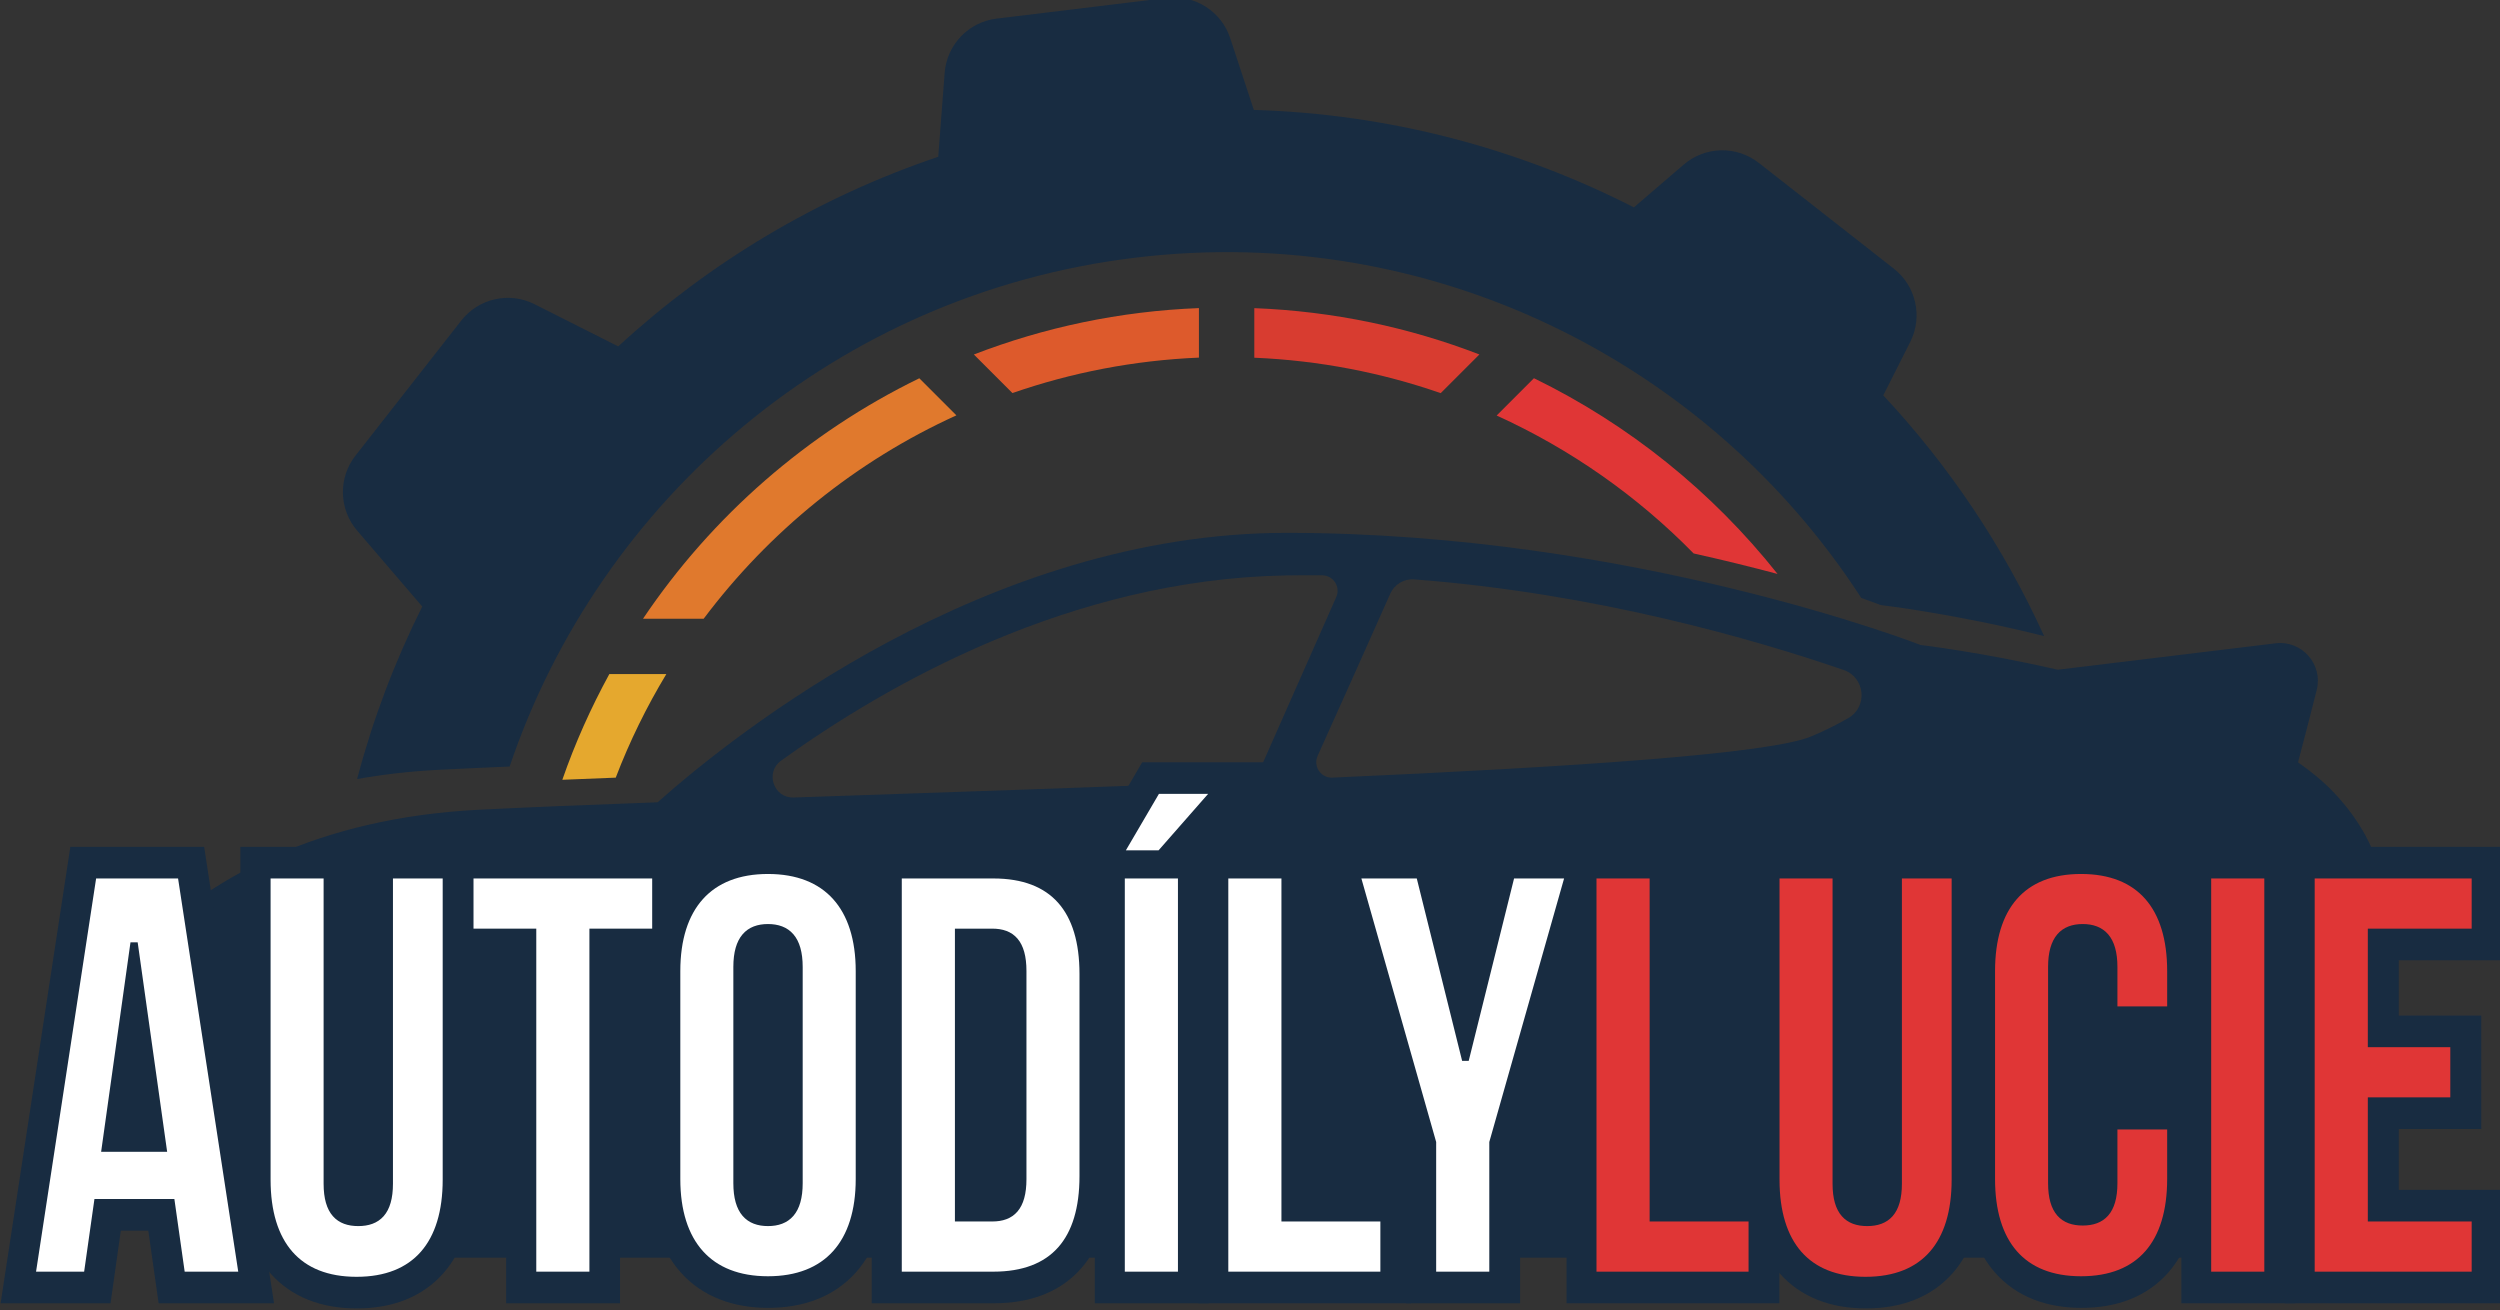
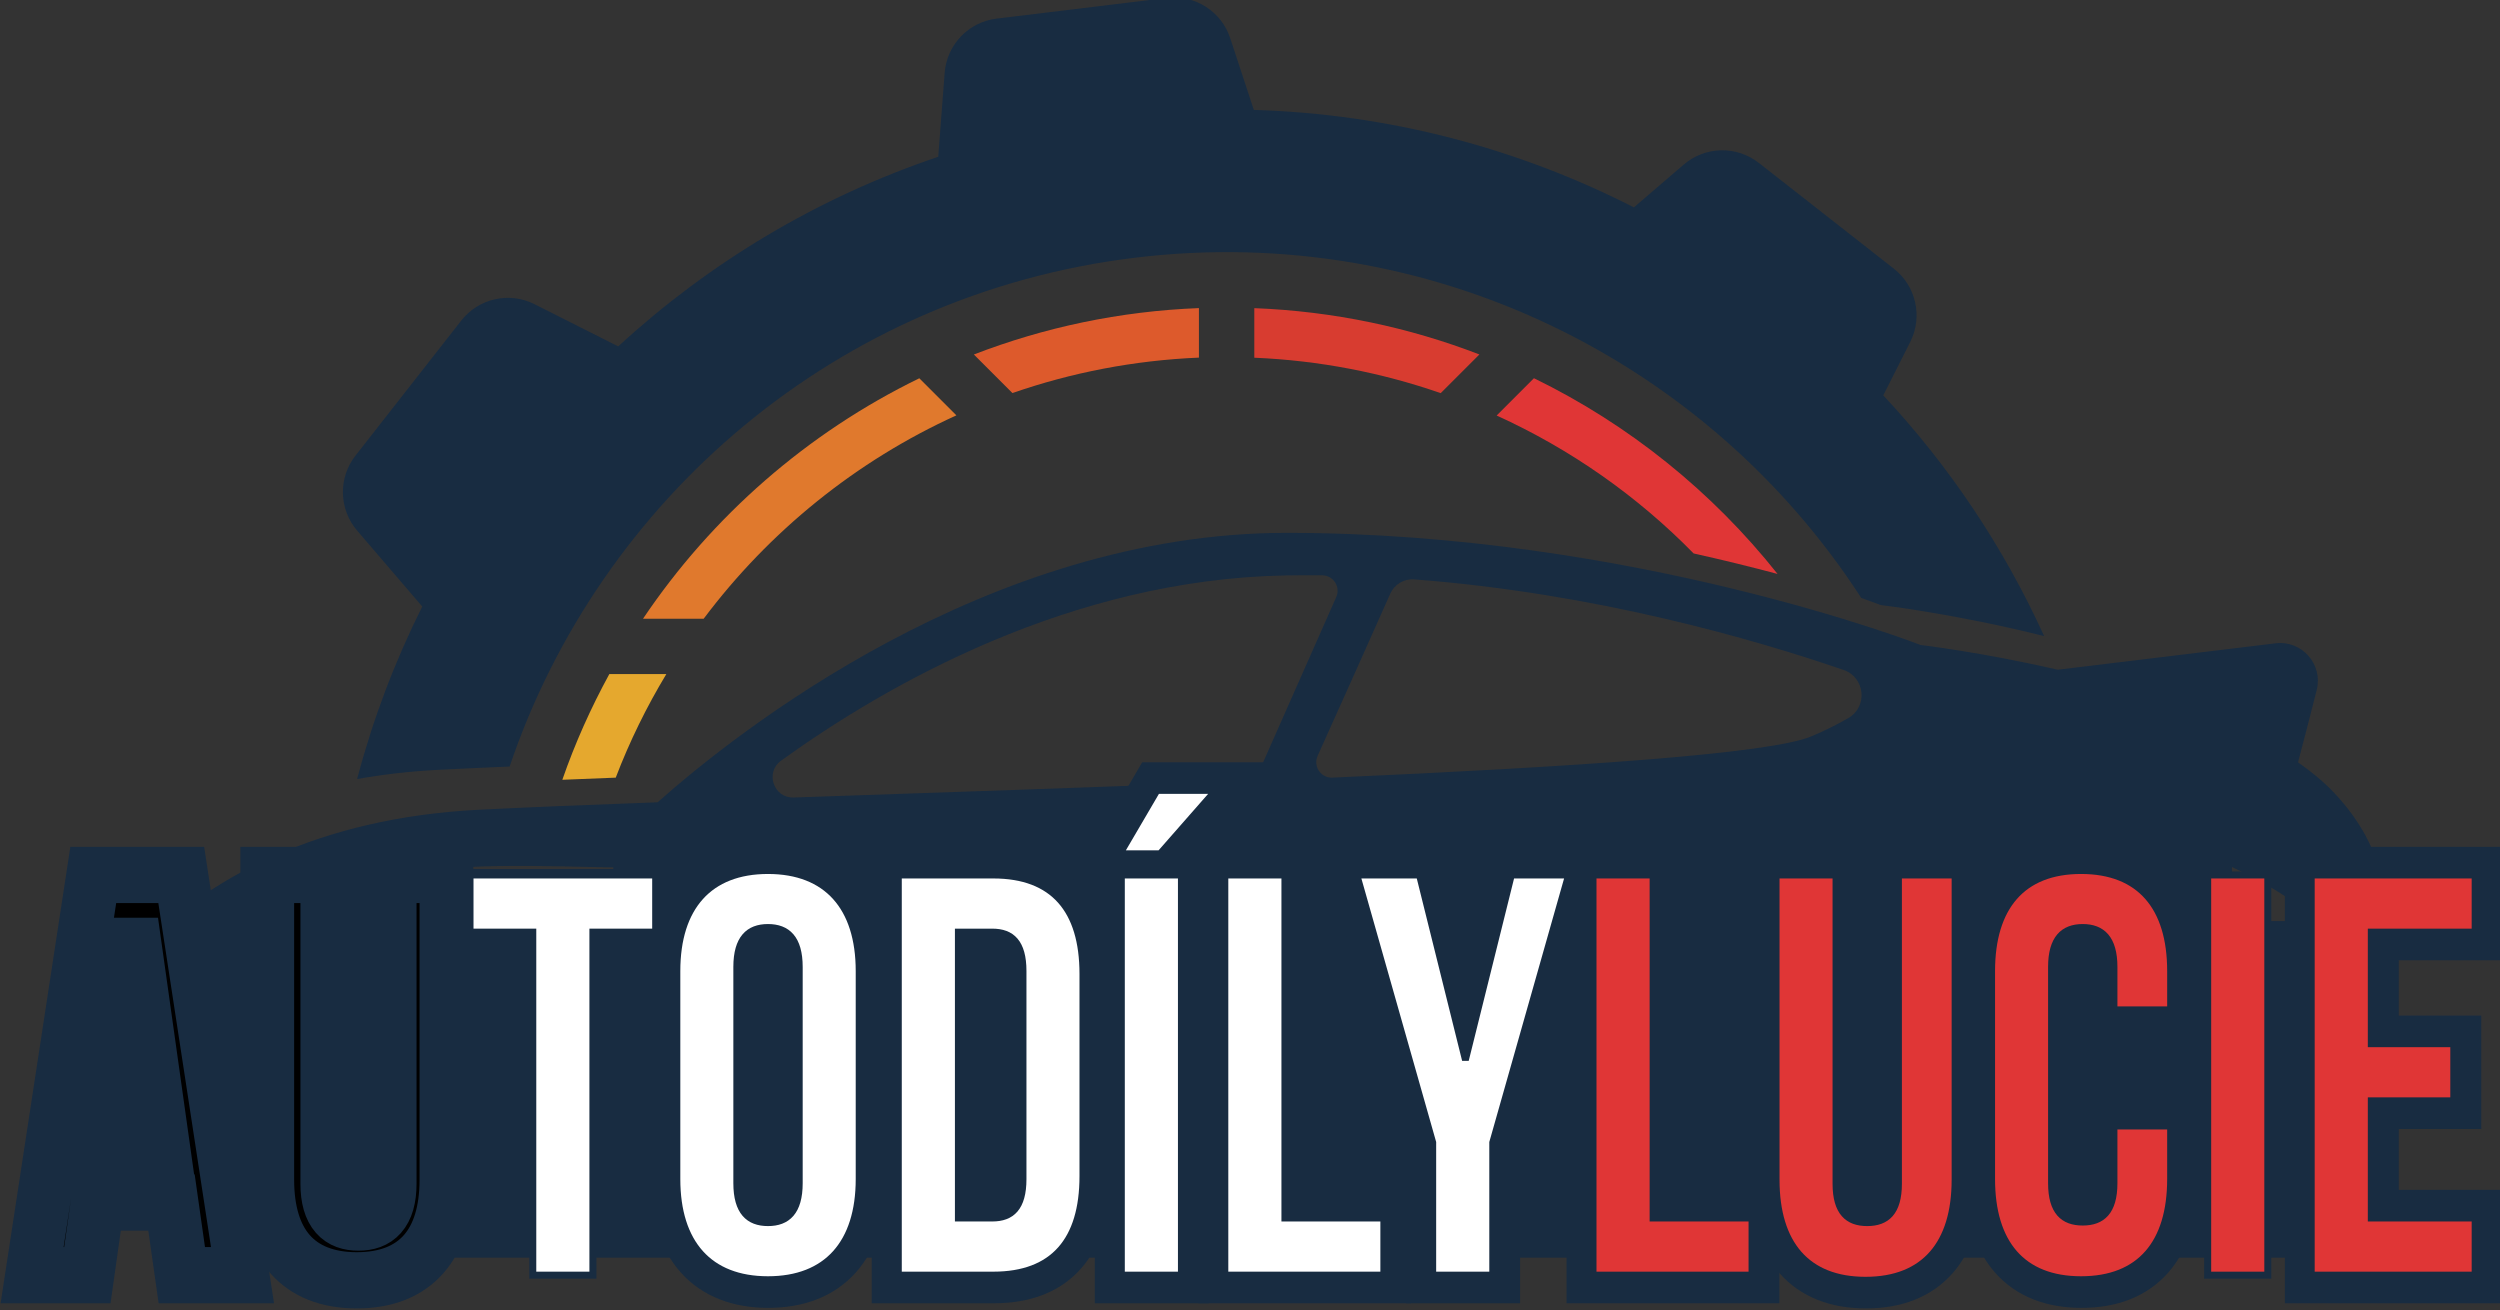
<svg xmlns="http://www.w3.org/2000/svg" id="svg5168" version="1.1" viewBox="0 0 125.865 65.959" height="65.959mm" width="125.865mm">
  <rect x="0" y="0" width="125.865" height="65.959" fill="#333333" stroke="none" />
  <defs id="defs5162">
    <clipPath id="clipPath4885" clipPathUnits="userSpaceOnUse">
      <path id="path4883" d="M 0,766.649 H 526.574 V -0.441 H 0 Z" />
    </clipPath>
    <clipPath id="clipPath4895" clipPathUnits="userSpaceOnUse">
      <path id="path4893" d="M 115,422 H 447 V 573 H 115 Z" />
    </clipPath>
  </defs>
  <g transform="translate(-47.059,-159.699)" id="layer1">
    <g style="fill:#182c41;fill-opacity:1" id="g4757" transform="matrix(0.353,0,0,-0.353,9.563,361.585)">
      <path id="path4759" style="fill:#182c41;fill-opacity:1;fill-rule:evenodd;stroke:none" d="m 193.691,454.836 h 22.285 v -20.574 h -22.285 z" />
      <path id="path4761" style="fill:#182c41;fill-opacity:1;fill-rule:evenodd;stroke:none" d="m 151.406,447.977 h 88.57 v -10.285 h -88.57 z" />
      <path id="path4763" style="fill:#182c41;fill-opacity:1;fill-rule:evenodd;stroke:none" d="M 205.691,456.547 H 424.55 V 413.121 H 205.691 Z" />
      <path id="path4765" style="fill:#182c41;fill-opacity:1;fill-rule:evenodd;stroke:none" d="m 133.121,440.547 h 300 v -48 h -300 z" />
    </g>
    <g id="g4879" transform="matrix(0.353,0,0,-0.353,9.563,361.585)">
      <g clip-path="url(#clipPath4885)" id="g4881">
        <g transform="translate(0,-0.441)" id="g4887">
          <g id="g4889">
            <g clip-path="url(#clipPath4895)" id="g4891">
              <path d="m 245.117,521.797 5.5,-5.5 c 8.387,2.91 17.313,4.664 26.598,5.055 v 7.062 c -11.281,-0.437 -22.074,-2.75 -32.098,-6.617" style="fill:#dd5a2c;fill-opacity:1;fill-rule:nonzero;stroke:none" id="path4899" />
              <path d="m 206.582,484.113 c 9.344,12.45 21.719,22.489 36.043,29.004 l -5.289,5.289 c -15.969,-7.777 -29.563,-19.664 -39.406,-34.293 z" style="fill:#e0792d;fill-opacity:1;fill-rule:nonzero;stroke:none" id="path4901" />
              <path d="m 347.773,493.422 c 4.356,-0.969 8.364,-1.965 11.969,-2.926 -9.304,11.715 -21.168,21.301 -34.746,27.918 l -5.316,-5.32 c 10.558,-4.801 20.078,-11.492 28.093,-19.672" style="fill:#e03636;fill-opacity:1;fill-rule:nonzero;stroke:none" id="path4903" />
              <path d="m 317.215,521.801 c -10.024,3.867 -20.82,6.168 -32.102,6.605 v -7.07 c 9.278,-0.387 18.2,-2.141 26.586,-5.051 z" style="fill:#d83c30;fill-opacity:1;fill-rule:nonzero;stroke:none" id="path4905" />
              <path d="m 201.254,476.215 h -8.129 c -2.625,-4.801 -4.883,-9.832 -6.703,-15.074 2.418,0.101 4.969,0.203 7.617,0.304 1.969,5.16 4.399,10.098 7.215,14.77" style="fill:#e5a82e;fill-opacity:1;fill-rule:nonzero;stroke:none" id="path4907" />
              <path d="m 157.152,461.246 c 3.625,0.645 7.493,1.106 11.645,1.317 3.023,0.156 6.422,0.312 10.109,0.468 12.871,38.078 46.614,67.399 89.184,72.567 42.324,5.144 81.89,-14.981 103.59,-48.524 1.797,-0.633 2.765,-1.011 2.765,-1.011 0,0 10.684,-1.25 23.317,-4.43 -5.797,12.754 -13.586,24.32 -22.942,34.336 l 3.848,7.625 c 1.809,3.59 0.832,7.961 -2.332,10.437 l -1.395,1.094 -16.48,12.91 -1.395,1.09 c -3.164,2.48 -7.64,2.383 -10.695,-0.234 l -7.121,-6.11 c -16.477,8.41 -34.906,13.328 -54.203,13.899 l -3.371,10.238 c -1.258,3.82 -5.039,6.223 -9.031,5.734 l -1.758,-0.211 -20.778,-2.527 -1.761,-0.211 c -3.993,-0.488 -7.086,-3.723 -7.395,-7.73 l -0.918,-11.977 c -17.25,-5.816 -32.707,-15.141 -45.64,-27.043 l -11.938,6.02 c -3.594,1.812 -7.961,0.836 -10.441,-2.328 l -1.094,-1.395 -12.906,-16.48 -1.094,-1.395 c -2.481,-3.164 -2.379,-7.641 0.238,-10.695 l 9.285,-10.828 c -3.91,-7.809 -7.035,-16.051 -9.293,-24.606" style="fill:#182c41;fill-opacity:1;fill-rule:nonzero;stroke:none" id="path4909" />
              <path d="m 369.844,469.949 c -1.531,-0.89 -3.281,-1.773 -5.289,-2.617 -5.946,-2.516 -34.367,-4.379 -68.301,-5.883 -1.641,-0.074 -2.781,1.61 -2.106,3.11 3.29,7.269 7.864,17.527 10.356,23.125 0.594,1.328 1.957,2.148 3.41,2.039 25.863,-1.977 48.492,-8.532 61.246,-12.918 3.07,-1.055 3.492,-5.227 0.684,-6.856 m -86.012,-9.027 c -21.469,-0.871 -44.242,-1.617 -64.41,-2.309 -2.871,-0.097 -4.125,3.578 -1.797,5.258 14.934,10.77 41.215,25.848 71.941,26.414 1.75,0.031 3.497,0.039 5.231,0.02 1.59,-0.016 2.648,-1.649 2.004,-3.102 l -11.047,-24.969 c -0.34,-0.769 -1.082,-1.277 -1.922,-1.312 m 155.336,-1.688 c -1.473,1.567 -3.234,3.028 -5.195,4.395 0.843,3.172 1.828,6.996 2.664,10.305 0.933,3.668 -2.114,7.125 -5.871,6.671 l -31.059,-3.765 c -10.926,2.512 -19.562,3.523 -19.562,3.523 0,0 -40.965,15.992 -90.434,15.996 -42.742,0 -78.57,-28.543 -89.699,-38.429 -9.922,-0.36 -18.649,-0.715 -25.516,-1.063 -46.215,-2.371 -58.652,-34.359 -58.652,-34.359 33.781,29.617 52.344,26.457 81.668,26.062 29.324,-0.394 161.105,5.926 179.109,7.309 18.004,1.383 36.379,-0.199 53.453,-10.074 15.098,-8.731 11.321,-19.742 11.321,-19.742 0,0 12.808,17.175 -2.227,33.171" style="fill:#182c41;fill-opacity:1;fill-rule:nonzero;stroke:none" id="path4911" />
            </g>
          </g>
        </g>
        <g style="stroke:#182c41;stroke-opacity:1" transform="matrix(0.956,0,0,-1,0,847.559)" id="g4913">
          <path id="path4915" style="fill:#000000;fill-opacity:1;fill-rule:nonzero;stroke:#182c41;stroke-width:8.018;stroke-linecap:butt;stroke-linejoin:miter;stroke-miterlimit:4;stroke-dasharray:none;stroke-opacity:1" d="m 138.15,400.434 h -13.127 l -9.121,57.078 h 8.239 l 1.536,-10.36 h 11.018 l 1.537,10.36 h 9.056 z m -7.094,10.109 h 0.163 l 4.25,28.875 h -8.647 z" />
        </g>
        <g style="stroke:#182c41;stroke-opacity:1" transform="matrix(0.956,0,0,-1,0,847.559)" id="g4917">
          <path id="path4919" style="fill:#000000;fill-opacity:1;fill-rule:nonzero;stroke:#182c41;stroke-width:8.018;stroke-linecap:butt;stroke-linejoin:miter;stroke-miterlimit:4;stroke-dasharray:none;stroke-opacity:1" d="m 150.983,400.434 v 43.468 c 0,9.125 4.561,14.344 13.356,14.344 8.811,0 13.372,-5.219 13.372,-14.344 v -43.468 h -8.468 v 44.031 c 0,4.078 -1.798,5.547 -4.659,5.547 -2.845,0 -4.643,-1.469 -4.643,-5.547 v -44.031 z" />
        </g>
        <g style="stroke:#182c41;stroke-opacity:1" transform="matrix(0.956,0,0,-1,0,847.559)" id="g4921">
-           <path id="path4923" style="fill:#000000;fill-opacity:1;fill-rule:nonzero;stroke:#182c41;stroke-width:8.018;stroke-linecap:butt;stroke-linejoin:miter;stroke-miterlimit:4;stroke-dasharray:none;stroke-opacity:1" d="m 181.262,408.59 h 9.367 v 48.922 h 8.975 V 408.59 h 9.367 v -8.156 h -27.709 z" />
-         </g>
+           </g>
        <g style="fill:#d43a3a;fill-opacity:1;stroke:#182c41;stroke-opacity:1" transform="matrix(0.956,0,0,-1,0,847.559)" id="g4925">
          <path id="path4927" style="fill:#d43a3a;fill-opacity:1;fill-rule:nonzero;stroke:#182c41;stroke-width:8.018;stroke-linecap:butt;stroke-linejoin:miter;stroke-miterlimit:4;stroke-dasharray:none;stroke-opacity:1" d="m 221.08,413.559 c 0,-4.063 1.798,-5.625 4.642,-5.625 2.861,0 4.659,1.562 4.659,5.625 v 30.828 c 0,4.078 -1.798,5.625 -4.659,5.625 -2.844,0 -4.642,-1.547 -4.642,-5.625 z m -8.959,30.25 c 0,9.14 4.807,14.359 13.601,14.359 8.811,0 13.618,-5.219 13.618,-14.359 v -29.672 c 0,-9.125 -4.807,-14.344 -13.618,-14.344 -8.794,0 -13.601,5.219 -13.601,14.344 z" />
        </g>
        <g style="stroke:#182c41;stroke-opacity:1" transform="matrix(0.956,0,0,-1,0,847.559)" id="g4929">
          <path id="path4931" style="fill:#000000;fill-opacity:1;fill-rule:nonzero;stroke:#182c41;stroke-width:8.018;stroke-linecap:butt;stroke-linejoin:miter;stroke-miterlimit:4;stroke-dasharray:none;stroke-opacity:1" d="m 245.167,457.512 h 14.19 c 8.974,0 13.372,-4.969 13.372,-14.11 v -28.859 c 0,-9.125 -4.398,-14.109 -13.372,-14.109 h -14.19 z m 14.026,-48.922 c 2.861,0 4.577,1.469 4.577,5.547 v 29.672 c 0,4.078 -1.716,5.546 -4.577,5.546 h -5.051 V 408.59 Z" />
        </g>
        <g style="stroke:#182c41;stroke-opacity:1" transform="matrix(0.956,0,0,-1,0,847.559)" id="g4933">
          <path id="path4935" style="fill:#000000;fill-opacity:1;fill-rule:nonzero;stroke:#182c41;stroke-width:8.018;stroke-linecap:butt;stroke-linejoin:miter;stroke-miterlimit:4;stroke-dasharray:none;stroke-opacity:1" d="m 278.446,457.512 h 8.975 v -57.078 h -8.975 z m 5.313,-69.141 -5.542,9.047 h 6.032 l 8.305,-9.047 z" />
        </g>
        <g style="stroke:#182c41;stroke-opacity:1" transform="matrix(0.956,0,0,-1,0,847.559)" id="g4937">
          <path id="path4939" style="fill:#000000;fill-opacity:1;fill-rule:nonzero;stroke:#182c41;stroke-width:8.018;stroke-linecap:butt;stroke-linejoin:miter;stroke-miterlimit:4;stroke-dasharray:none;stroke-opacity:1" d="m 293.89,457.512 h 23.736 v -8.157 h -14.761 v -48.921 h -8.975 z" />
        </g>
        <g style="stroke:#182c41;stroke-opacity:1" transform="matrix(0.956,0,0,-1,0,847.559)" id="g4941">
          <path id="path4943" style="fill:#000000;fill-opacity:1;fill-rule:nonzero;stroke:#182c41;stroke-width:8.018;stroke-linecap:butt;stroke-linejoin:miter;stroke-miterlimit:4;stroke-dasharray:none;stroke-opacity:1" d="m 324.905,457.512 h 8.975 V 438.59 l 11.328,-38.156 h -8.566 l -6.767,26.015 h -0.164 l -6.768,-26.015 h -9.367 l 11.329,38.156 z" />
        </g>
        <g style="stroke:#182c41;stroke-opacity:1" transform="matrix(0.956,0,0,-1,0,847.559)" id="g4945">
          <path id="path4947" style="fill:#000000;fill-opacity:1;fill-rule:nonzero;stroke:#182c41;stroke-width:8.018;stroke-linecap:butt;stroke-linejoin:miter;stroke-miterlimit:4;stroke-dasharray:none;stroke-opacity:1" d="m 348.829,457.512 h 23.736 v -8.157 h -14.761 v -48.921 h -8.975 z" />
        </g>
        <g style="stroke:#182c41;stroke-opacity:1" transform="matrix(0.956,0,0,-1,0,847.559)" id="g4949">
          <path id="path4951" style="fill:#000000;fill-opacity:1;fill-rule:nonzero;stroke:#182c41;stroke-width:8.018;stroke-linecap:butt;stroke-linejoin:miter;stroke-miterlimit:4;stroke-dasharray:none;stroke-opacity:1" d="m 376.141,400.434 v 43.468 c 0,9.125 4.561,14.344 13.356,14.344 8.811,0 13.372,-5.219 13.372,-14.344 v -43.468 h -8.468 v 44.031 c 0,4.078 -1.798,5.547 -4.659,5.547 -2.844,0 -4.642,-1.469 -4.642,-5.547 v -44.031 z" />
        </g>
        <g style="stroke:#182c41;stroke-opacity:1" transform="matrix(0.956,0,0,-1,0,847.559)" id="g4953">
          <path id="path4955" style="fill:#000000;fill-opacity:1;fill-rule:nonzero;stroke:#182c41;stroke-width:8.018;stroke-linecap:butt;stroke-linejoin:miter;stroke-miterlimit:4;stroke-dasharray:none;stroke-opacity:1" d="m 426.56,436.23 v 8.157 c 0,4.078 -1.798,5.547 -4.659,5.547 -2.844,0 -4.642,-1.469 -4.642,-5.547 v -30.828 c 0,-4.063 1.798,-5.625 4.642,-5.625 2.861,0 4.659,1.562 4.659,5.625 v 6.125 h 8.468 v -5.547 c 0,-9.125 -4.561,-14.344 -13.372,-14.344 -8.795,0 -13.356,5.219 -13.356,14.344 v 29.672 c 0,9.14 4.561,14.359 13.356,14.359 8.811,0 13.372,-5.219 13.372,-14.359 v -7.579 z" />
        </g>
        <g style="stroke:#182c41;stroke-opacity:1" transform="matrix(0.956,0,0,-1,0,847.559)" id="g4957">
-           <path id="path4959" style="fill:#000000;fill-opacity:1;fill-rule:nonzero;stroke:#182c41;stroke-width:8.018;stroke-linecap:butt;stroke-linejoin:miter;stroke-miterlimit:4;stroke-dasharray:none;stroke-opacity:1" d="m 440.549,400.434 h 8.975 v 57.078 h -8.975 z" />
-         </g>
+           </g>
        <g style="stroke:#182c41;stroke-opacity:1" transform="matrix(0.956,0,0,-1,0,847.559)" id="g4961">
          <path id="path4963" style="fill:#000000;fill-opacity:1;fill-rule:nonzero;stroke:#182c41;stroke-width:8.018;stroke-linecap:butt;stroke-linejoin:miter;stroke-miterlimit:4;stroke-dasharray:none;stroke-opacity:1" d="m 464.968,408.59 h 15.497 v -8.156 h -24.472 v 57.078 h 24.472 v -8.157 h -15.497 v -16.703 h 12.309 v -8.156 h -12.309 z" />
        </g>
-         <path id="path4965" style="fill:#ffffff;fill-opacity:1;fill-rule:nonzero;stroke:#182c41;stroke-opacity:1" d="M 132.047,447.125 H 119.5 l -8.719,-57.078 h 7.875 l 1.469,10.36 h 10.531 l 1.469,-10.36 h 8.656 z m -6.781,-10.109 h 0.156 l 4.062,-28.875 h -8.265 z" />
-         <path id="path4967" style="fill:#ffffff;fill-opacity:1;fill-rule:nonzero;stroke:#182c41;stroke-opacity:1" d="m 144.313,447.125 v -43.468 c 0,-9.125 4.359,-14.344 12.765,-14.344 8.422,0 12.781,5.219 12.781,14.344 v 43.468 h -8.093 v -44.031 c 0,-4.078 -1.719,-5.547 -4.453,-5.547 -2.719,0 -4.438,1.469 -4.438,5.547 v 44.031 z" />
        <path id="path4969" style="fill:#ffffff;fill-opacity:1;fill-rule:nonzero;stroke:#182c41;stroke-opacity:1" d="m 173.254,438.969 h 8.953 v -48.922 h 8.578 v 48.922 h 8.953 v 8.156 h -26.484 z" />
        <path id="path4971" style="fill:#ffffff;fill-opacity:1;fill-rule:nonzero;stroke:#182c41;stroke-opacity:1" d="m 211.313,434 c 0,4.063 1.718,5.625 4.437,5.625 2.734,0 4.453,-1.562 4.453,-5.625 v -30.828 c 0,-4.078 -1.719,-5.625 -4.453,-5.625 -2.719,0 -4.437,1.547 -4.437,5.625 z m -8.563,-30.25 c 0,-9.14 4.594,-14.359 13,-14.359 8.422,0 13.016,5.219 13.016,14.359 v 29.672 c 0,9.125 -4.594,14.344 -13.016,14.344 -8.406,0 -13,-5.219 -13,-14.344 z" />
        <path id="path4973" style="fill:#ffffff;fill-opacity:1;fill-rule:nonzero;stroke:#182c41;stroke-opacity:1" d="m 234.336,390.047 h 13.562 c 8.579,0 12.782,4.969 12.782,14.11 v 28.859 c 0,9.125 -4.203,14.109 -12.782,14.109 h -13.562 z m 13.406,48.922 c 2.735,0 4.375,-1.469 4.375,-5.547 V 403.75 c 0,-4.078 -1.64,-5.546 -4.375,-5.546 h -4.828 v 40.765 z" />
        <path id="path4975" style="fill:#ffffff;fill-opacity:1;fill-rule:nonzero;stroke:#182c41;stroke-opacity:1" d="m 266.145,390.047 h 8.578 v 57.078 h -8.578 z m 5.078,69.141 -5.297,-9.047 h 5.765 l 7.938,9.047 z" />
        <path id="path4977" style="fill:#ffffff;fill-opacity:1;fill-rule:nonzero;stroke:#182c41;stroke-opacity:1" d="m 280.906,390.047 h 22.688 v 8.157 h -14.11 v 48.921 h -8.578 z" />
        <path id="path4979" style="fill:#ffffff;fill-opacity:1;fill-rule:nonzero;stroke:#182c41;stroke-opacity:1" d="m 310.551,390.047 h 8.578 v 18.922 l 10.828,38.156 h -8.187 l -6.469,-26.015 h -0.156 l -6.469,26.015 h -8.953 l 10.828,-38.156 z" />
        <path id="path4981" style="fill:#e03636;fill-opacity:1;fill-rule:nonzero;stroke:#182c41;stroke-opacity:1" d="m 333.418,390.047 h 22.687 v 8.157 h -14.109 v 48.921 h -8.578 z" />
        <path id="path4983" style="fill:#e03636;fill-opacity:1;fill-rule:nonzero;stroke:#182c41;stroke-opacity:1" d="m 359.523,447.125 v -43.468 c 0,-9.125 4.36,-14.344 12.766,-14.344 8.422,0 12.781,5.219 12.781,14.344 v 43.468 h -8.093 v -44.031 c 0,-4.078 -1.719,-5.547 -4.454,-5.547 -2.718,0 -4.437,1.469 -4.437,5.547 v 44.031 z" />
        <path id="path4985" style="fill:#e03636;fill-opacity:1;fill-rule:nonzero;stroke:#182c41;stroke-opacity:1" d="m 407.715,411.329 v -8.157 c 0,-4.078 -1.719,-5.547 -4.453,-5.547 -2.719,0 -4.438,1.469 -4.438,5.547 V 434 c 0,4.063 1.719,5.625 4.438,5.625 2.734,0 4.453,-1.562 4.453,-5.625 v -6.125 h 8.094 v 5.547 c 0,9.125 -4.36,14.344 -12.782,14.344 -8.406,0 -12.765,-5.219 -12.765,-14.344 V 403.75 c 0,-9.14 4.359,-14.359 12.765,-14.359 8.422,0 12.782,5.219 12.782,14.359 v 7.579 z" />
        <path id="path4987" style="fill:#e03636;fill-opacity:1;fill-rule:nonzero;stroke:#182c41;stroke-opacity:1" d="m 421.086,447.125 h 8.578 v -57.078 h -8.578 z" />
        <path id="path4989" style="fill:#e03636;fill-opacity:1;fill-rule:nonzero;stroke:#182c41;stroke-opacity:1" d="m 444.426,438.969 h 14.812 v 8.156 h -23.39 v -57.078 h 23.39 v 8.157 h -14.812 v 16.703 h 11.765 v 8.156 h -11.765 z" />
      </g>
    </g>
  </g>
</svg>